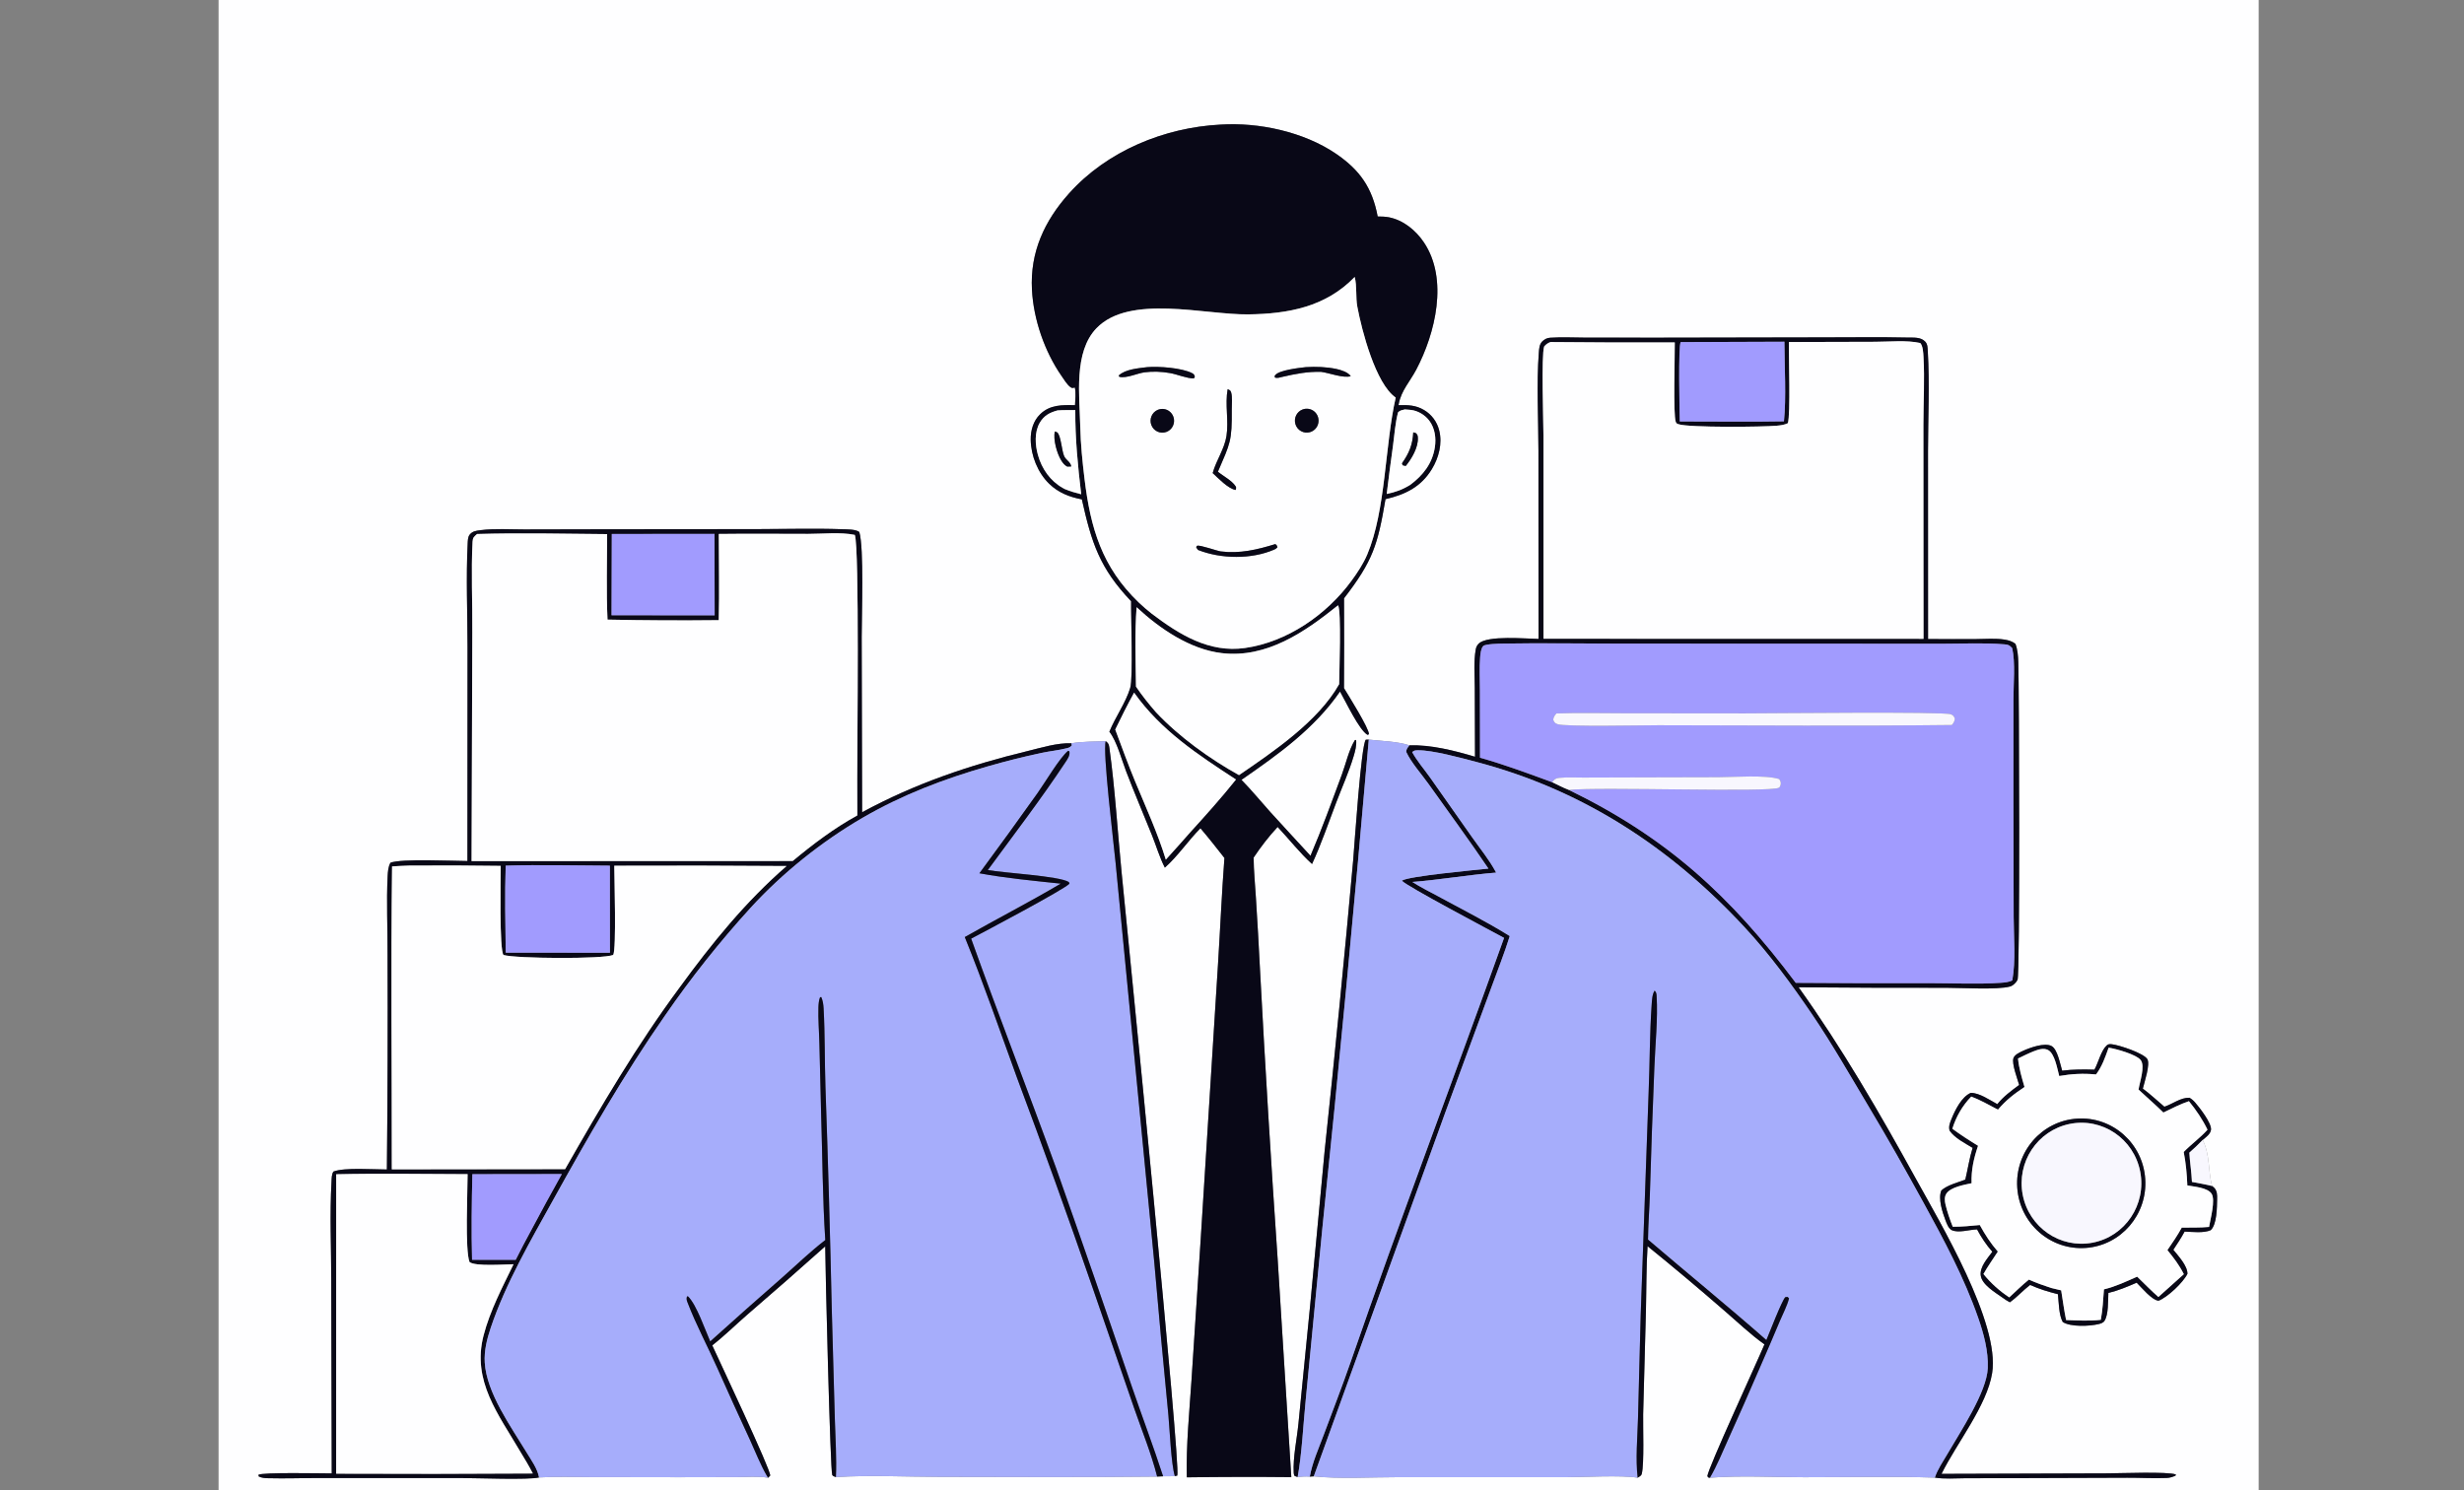
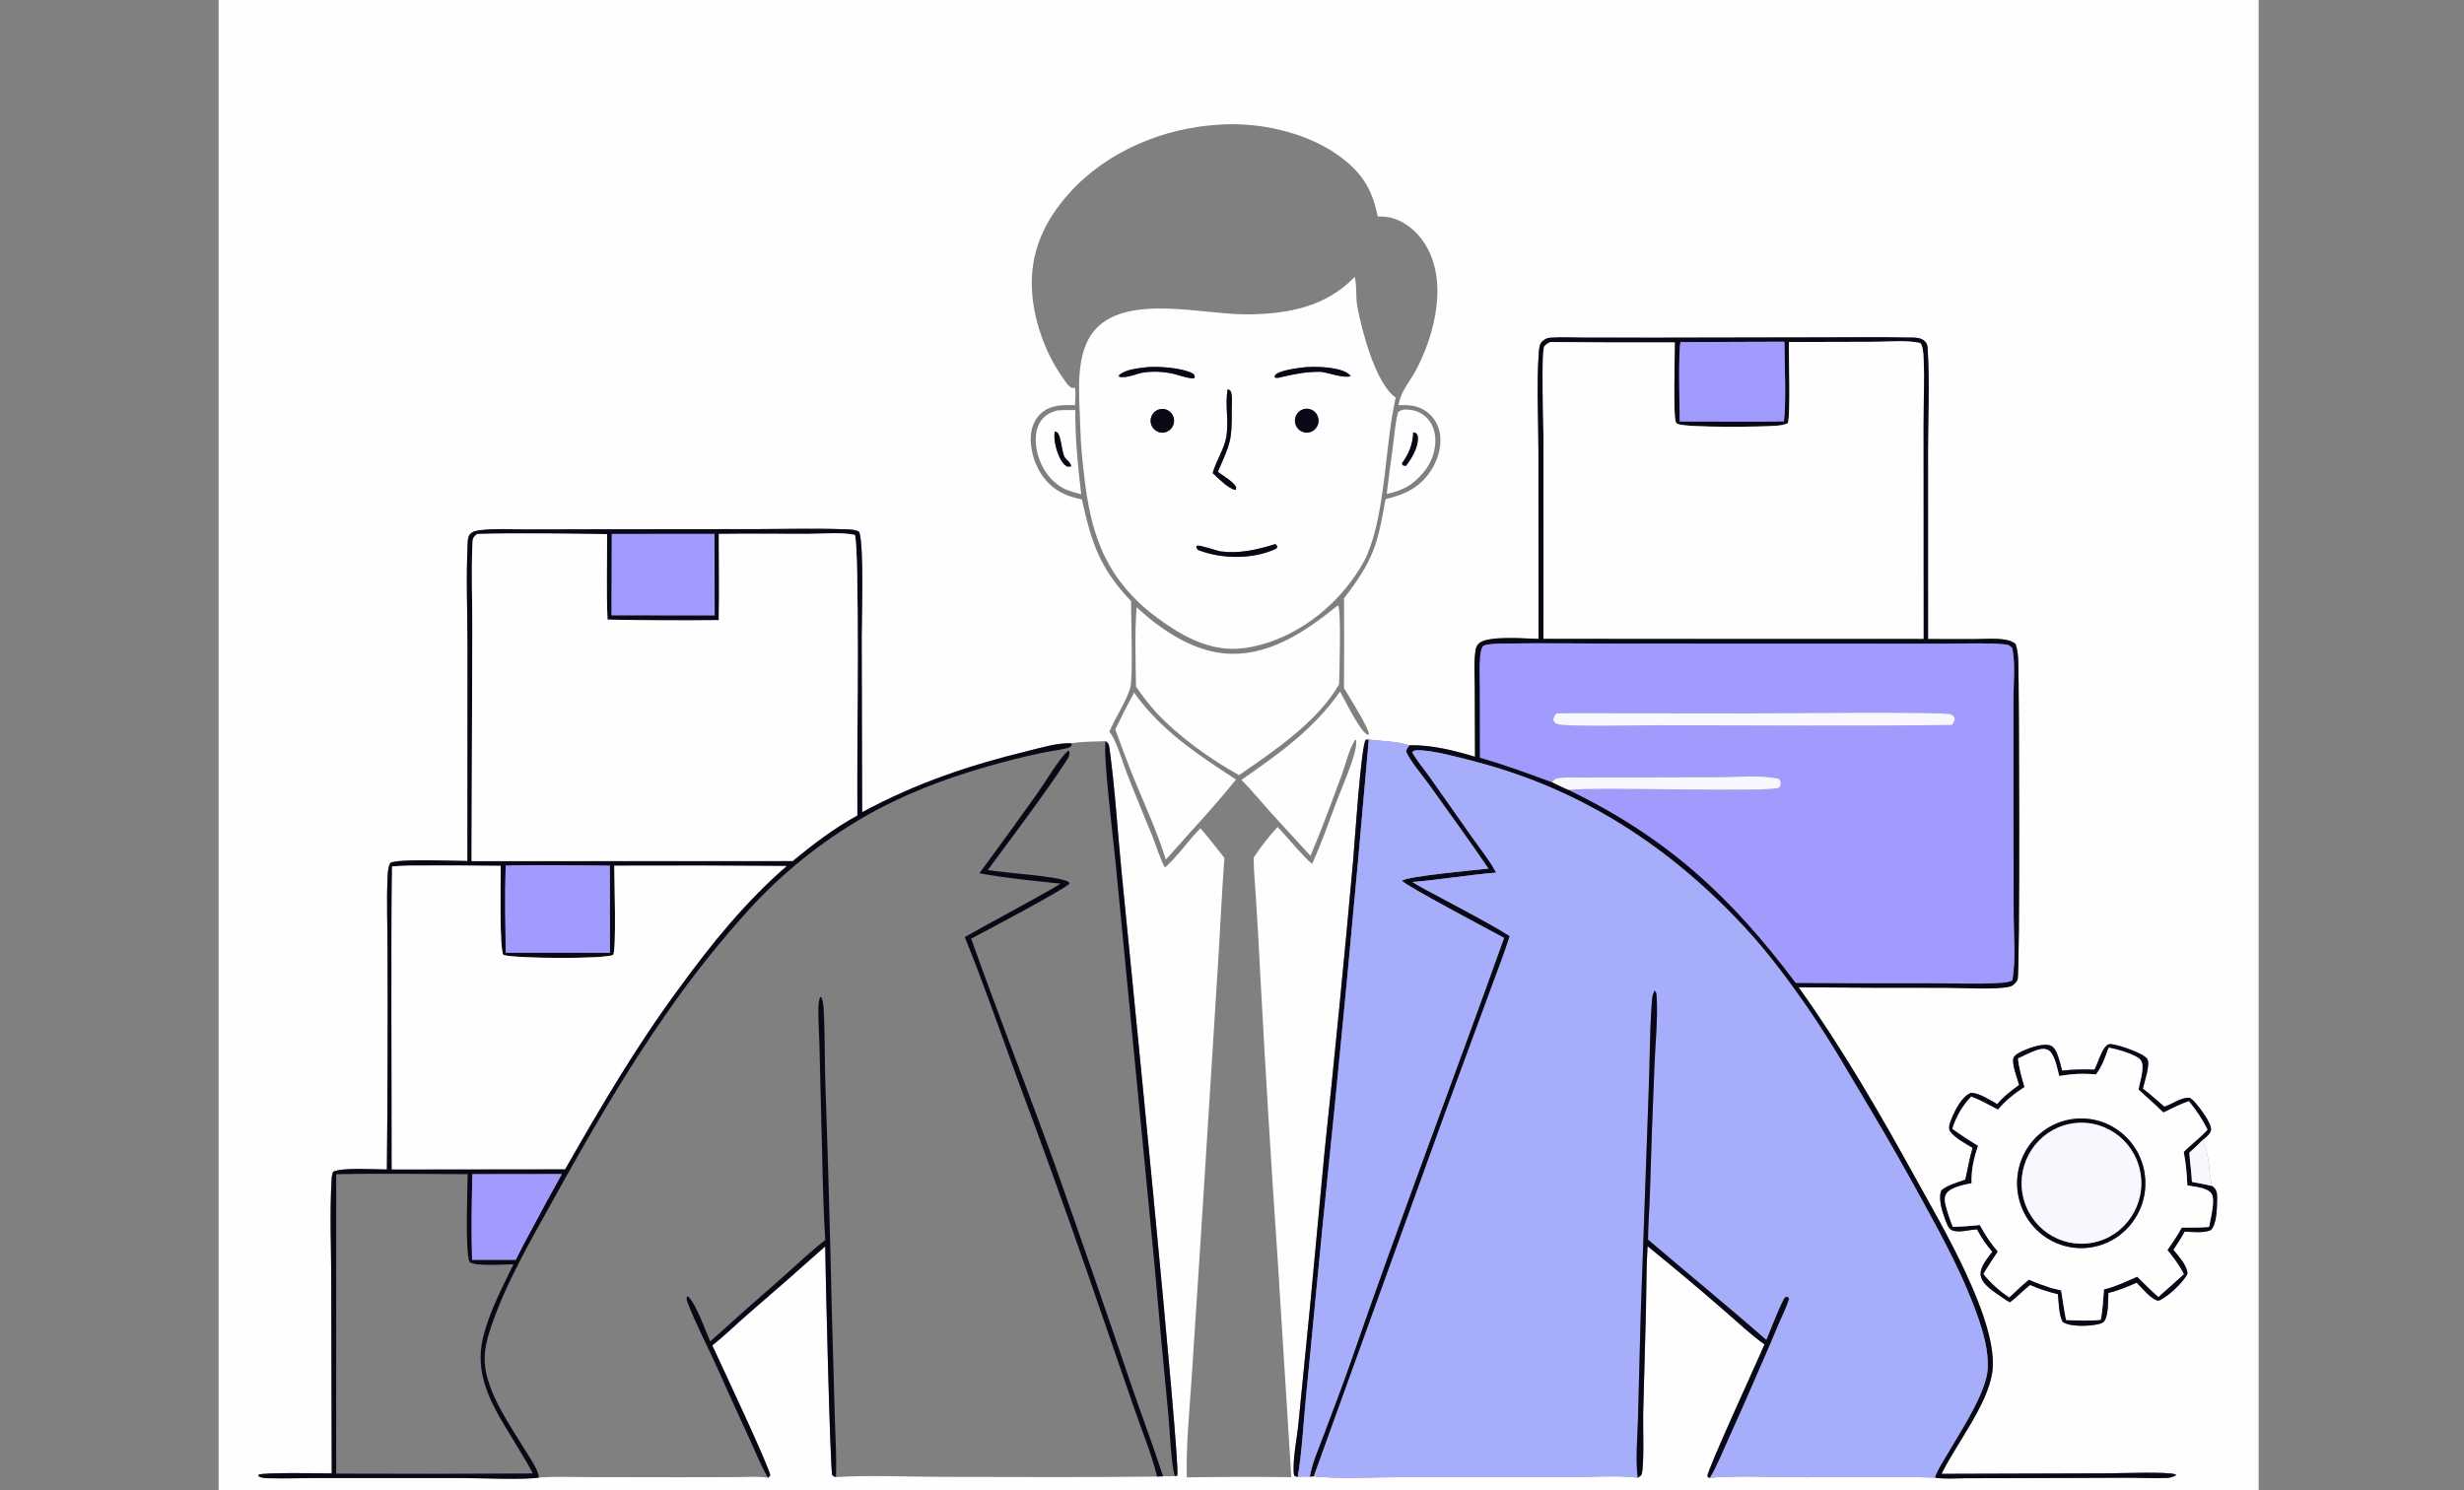
<svg xmlns="http://www.w3.org/2000/svg" width="372" height="225" viewBox="0 0 372 225" fill="none">
  <rect x="0" y="0" width="372" height="225" fill="#808080" stroke="none" />
  <g clip-path="url(#clip0_1084_19881)">
    <g clip-path="url(#clip1_1084_19881)">
      <path d="M33 -15H340.999V234.001H33V-15ZM206.65 111.678L206.201 111.689C205.489 112.512 204.498 127.487 204.294 129.894C202.98 144.53 201.544 159.155 199.989 173.767L197.829 196.802L196.03 214.964C195.796 217.33 195.193 220.032 195.318 222.386C195.326 222.543 195.364 222.671 195.407 222.82C195.59 222.919 195.708 222.982 195.914 223.022C196.535 222.963 197.122 222.917 197.747 222.966L198.346 222.924C202.086 223.335 207.083 223.048 210.929 223.052L236.301 223.054C238.962 223.05 244.93 222.716 247.248 223.133C247.519 222.948 247.791 222.858 247.871 222.517C248.249 220.911 248.037 215.489 248.074 213.558L248.494 197.888C248.574 194.664 248.535 191.387 248.739 188.173C252.657 191.346 256.519 194.588 260.323 197.9C262.304 199.603 264.262 201.493 266.388 202.999C265.272 205.669 257.811 221.815 257.763 222.912L257.968 223.132L258.153 223.13C262.829 222.775 267.716 223.054 272.409 223.059C278.964 223.065 285.564 222.898 292.114 223.114C293.548 223.36 295.165 223.215 296.626 223.212L305.185 223.19L321.181 223.136C323.14 223.126 325.144 223.25 327.096 223.17C327.584 223.15 328.001 223.021 328.446 222.822L328.503 222.642C327.283 222.18 319.981 222.47 318.255 222.471L293.122 222.547C295.372 217.974 299.985 212.232 300.764 207.318C301.963 199.776 292.944 184.7 289.207 177.915C283.771 168.048 278.1 158.235 271.546 149.077C278.978 149.141 286.411 149.167 293.844 149.157C296.219 149.158 301.52 149.485 303.459 148.964C303.904 148.845 304.395 148.363 304.595 147.954C304.99 147.152 304.836 103.624 304.711 99.968C304.679 99.059 304.607 98.066 304.277 97.212C303.762 96.822 303.25 96.678 302.624 96.576C301.267 96.356 299.727 96.492 298.351 96.499C295.93 96.514 293.507 96.511 291.086 96.49L291.079 68.093C291.084 63.095 291.339 57.977 291.045 52.999C291.017 52.49 291.021 51.959 290.651 51.577C289.963 50.867 288.928 50.991 288.009 50.97C283.716 50.87 279.409 50.95 275.114 50.941L250.604 50.986L239.49 50.982C237.68 50.978 235.812 50.873 234.01 50.997C233.562 51.028 233.154 51.234 232.84 51.557C232.391 52.019 232.369 52.646 232.321 53.269C231.97 57.816 232.258 63.417 232.265 68.081L232.278 96.477C230.444 96.454 224.528 95.891 223.243 97.192C223.001 97.437 222.864 97.707 222.802 98.046C222.464 99.898 222.651 101.972 222.653 103.86L222.688 114.268C219.58 113.336 216.046 112.44 212.788 112.543C210.961 111.938 208.579 111.894 206.65 111.678ZM166.94 111.915C165.219 111.994 163.441 111.946 161.741 112.235C159.626 112.143 157.179 112.912 155.137 113.407C146.347 115.538 138.136 118.32 130.159 122.649L130.093 96.193C130.093 92.956 130.455 82.736 129.735 80.332C129.191 79.901 127.834 79.933 127.142 79.909C122.899 79.764 118.605 79.893 114.356 79.895L91.151 79.916L79.145 79.943C76.995 79.944 74.674 79.78 72.547 80.056C71.901 80.14 71.349 80.188 70.91 80.728C70.633 81.07 70.627 81.633 70.606 82.056C70.347 87.209 70.577 92.489 70.585 97.654L70.571 130.013C68.31 130.002 60.609 129.637 58.956 130.266C58.605 130.833 58.556 131.655 58.523 132.314C58.327 136.188 58.529 140.146 58.51 144.03C58.554 154.884 58.521 165.738 58.409 176.592C56.463 176.589 52.034 176.259 50.356 176.893C50.063 177.235 50.075 177.975 50.05 178.417C49.769 183.353 50.008 188.444 50.009 193.394L50.083 222.482C48.658 222.483 39.55 222.289 39.015 222.695L39.062 222.939C39.514 223.163 39.963 223.194 40.458 223.206C43.087 223.276 45.754 223.171 48.388 223.179L69.846 223.183C71.992 223.18 79.865 223.483 81.383 223.091C83.95 222.937 86.558 223.031 89.129 223.037L102.439 223.058L111.204 223.041C112.729 223.038 114.474 222.882 115.971 223.135L116.282 222.807C116.356 221.929 108.637 205.563 107.53 203.144C109.355 201.722 111.039 200.057 112.788 198.537C116.752 195.126 120.685 191.678 124.587 188.193C124.599 191.368 125.352 222.171 125.649 222.728C125.746 222.909 126.02 222.961 126.201 223.035C131.386 222.717 136.733 222.993 141.936 223.001C152.855 223.016 163.781 223.085 174.699 222.958L175.598 222.916C176.186 222.909 176.784 222.926 177.37 222.89L177.738 222.809C178.311 221.335 170.307 141.628 169.325 131.653C168.713 125.44 168.344 119.102 167.488 112.922C167.414 112.392 167.361 112.244 166.94 111.915ZM332.544 172.132C333.013 171.726 333.744 171.24 333.804 170.569C333.896 169.573 332.065 167.233 331.42 166.49C331.15 166.18 330.902 165.957 330.546 165.757C329.196 165.72 328.01 166.707 326.764 167.112C325.683 166.21 324.641 165.212 323.51 164.382C323.732 163.47 324.678 160.659 324.182 159.909C323.59 159.014 319.964 157.807 318.854 157.682C318.527 157.645 318.294 157.633 318.039 157.871C317.201 158.657 316.785 160.479 316.205 161.515C314.564 161.468 312.969 161.463 311.332 161.668C311.039 160.729 310.635 158.431 309.732 157.95C308.688 157.393 306.472 158.199 305.48 158.649C304.987 158.872 304.169 159.23 303.979 159.775C303.69 160.605 304.597 162.938 304.84 163.825C303.669 164.694 302.465 165.575 301.546 166.725C300.403 166.114 298.846 165.01 297.535 165.023C296.149 165.615 295.163 167.635 294.621 168.967C294.383 169.552 294.159 170.098 294.34 170.73C295.172 171.888 296.623 172.592 297.814 173.323C297.326 174.904 297.09 176.517 296.71 178.122C295.593 178.547 293.974 178.949 293.098 179.748C292.564 180.981 293.269 183.077 293.719 184.265C293.906 184.76 294.178 185.52 294.674 185.752C295.673 186.218 297.386 185.658 298.483 185.638C299.157 186.885 299.86 187.954 300.791 189.014C300.086 189.98 298.885 191.278 299.037 192.567C299.205 193.998 301.25 195.164 302.333 195.943C302.692 196.201 303.043 196.438 303.435 196.642C304.544 195.857 305.425 194.836 306.498 194.022C307.86 194.64 309.244 195.056 310.692 195.42C310.832 196.659 310.82 198.543 311.422 199.621C312.622 200.395 315.457 200.262 316.809 199.941C317.158 199.858 317.524 199.756 317.726 199.442C318.347 198.482 318.246 196.381 318.308 195.235C319.798 194.874 321.179 194.292 322.582 193.684C323.325 194.413 324.846 196.292 325.878 196.408C327.226 195.902 329.615 193.642 330.248 192.34C330.258 191.122 328.85 189.627 328.116 188.713C328.718 187.814 329.3 186.925 329.817 185.971C331.018 186.004 332.659 186.232 333.768 185.752C334.702 184.853 334.702 182.336 334.728 181.104C334.743 180.433 334.752 179.814 334.25 179.314C334.158 179.223 334.064 179.147 333.956 179.078C333.362 176.789 333.66 174.304 332.544 172.132ZM184.257 18.813C175.798 19.249 167.135 22.782 161.388 29.217C157.667 33.382 155.5 38.066 155.799 43.751C156.034 48.233 157.709 53.086 160.258 56.756C160.625 57.283 161.076 58.046 161.585 58.434C161.869 58.651 161.944 58.583 162.273 58.511C162.455 59.361 162.339 60.313 162.301 61.181C160.382 61.138 158.529 61.09 157.037 62.542C156.009 63.542 155.588 64.982 155.61 66.394C155.648 68.805 156.674 71.372 158.402 73.05C159.79 74.398 161.467 75.049 163.331 75.403C164.81 81.987 165.998 85.761 170.769 90.783C170.729 93.072 171.093 102.358 170.632 103.879C169.953 106.122 168.385 108.284 167.487 110.483C168.624 111.936 169.331 114.684 170.017 116.472C171.26 119.713 172.625 122.908 173.921 126.128C174.565 127.727 175.075 129.488 175.863 131.012C177.835 129.264 179.368 126.946 181.236 125.062C182.483 126.527 183.671 128.034 184.857 129.55C184.451 134.92 184.221 140.306 183.882 145.68L181.263 187.295L179.885 208.401C179.562 213.228 179.064 218.238 179.175 223.072C184.434 222.999 189.695 222.989 194.954 223.042L192.892 190.106C191.893 175.573 191.006 161.032 190.232 146.485C190.049 142.849 189.843 139.215 189.612 135.583C189.489 133.565 189.281 131.515 189.265 129.495C190.368 127.847 191.54 126.317 192.892 124.868C194.626 126.708 196.217 128.769 198.085 130.461C199.478 127.453 200.561 124.252 201.744 121.152C202.617 118.862 203.657 116.549 204.358 114.206C204.591 113.427 204.833 112.545 204.737 111.727L204.542 111.769C203.629 113.266 203.202 115.288 202.59 116.942C201.077 121.032 199.56 125.213 197.85 129.219C195.849 127.014 193.796 124.854 191.808 122.639C190.35 121.015 188.955 119.311 187.429 117.753C192.965 113.917 198.41 110.056 202.309 104.417C203.174 105.926 205.169 110.19 206.451 110.957L206.673 110.871C206.733 110.034 203.518 104.916 202.908 103.906C202.937 99.384 202.94 94.863 202.915 90.342C207.282 84.665 207.989 82.337 209.173 75.373C212.143 74.679 214.524 73.545 216.178 70.827C217.213 69.126 217.785 66.974 217.284 64.999C216.965 63.7 216.141 62.587 214.998 61.911C213.746 61.166 212.559 61.14 211.143 61.176L211.186 60.943C211.55 58.996 212.905 57.542 213.809 55.828C216.71 50.327 218.694 42.157 214.982 36.612C213.755 34.78 211.867 33.231 209.675 32.806C209.124 32.699 208.554 32.696 207.994 32.685C207.177 28.363 205.326 25.678 201.67 23.193C196.84 19.909 190.048 18.439 184.257 18.813Z" fill="#FEFEFF" />
-       <path d="M162.301 61.183C162.339 60.315 162.455 59.363 162.273 58.513C161.944 58.584 161.869 58.653 161.585 58.436C161.076 58.048 160.625 57.285 160.258 56.758C157.709 53.088 156.034 48.234 155.798 43.752C155.5 38.069 157.667 33.384 161.388 29.218C167.135 22.783 175.798 19.251 184.257 18.815C190.048 18.441 196.84 19.91 201.67 23.195C205.326 25.68 207.176 28.365 207.994 32.687C208.554 32.698 209.124 32.701 209.675 32.808C211.866 33.233 213.755 34.782 214.982 36.614C218.694 42.159 216.71 50.329 213.809 55.83C212.905 57.544 211.55 58.998 211.185 60.945L211.143 61.178C212.558 61.142 213.746 61.167 214.998 61.913C216.141 62.589 216.965 63.702 217.284 65.001C217.785 66.976 217.213 69.127 216.178 70.829C214.524 73.547 212.143 74.681 209.173 75.375C207.989 82.339 207.282 84.667 202.915 90.344C202.94 94.865 202.937 99.386 202.908 103.908C203.518 104.918 206.733 110.035 206.673 110.873L206.451 110.959C205.169 110.192 203.173 105.928 202.309 104.419C198.41 110.058 192.965 113.919 187.428 117.755C188.955 119.313 190.35 121.017 191.808 122.641C193.796 124.856 195.849 127.016 197.85 129.221C199.56 125.215 201.077 121.034 202.59 116.944C203.202 115.29 203.629 113.268 204.541 111.771L204.737 111.729C204.833 112.547 204.591 113.429 204.358 114.208C203.657 116.551 202.617 118.864 201.744 121.153C200.56 124.254 199.478 127.455 198.085 130.463C196.217 128.771 194.626 126.71 192.892 124.87C191.539 126.319 190.368 127.848 189.265 129.497C189.281 131.517 189.489 133.567 189.612 135.585C189.843 139.217 190.049 142.851 190.232 146.487C191.006 161.034 191.892 175.575 192.892 190.108L194.954 223.044C189.694 222.991 184.434 223.001 179.175 223.074C179.064 218.24 179.562 213.23 179.885 208.403L181.263 187.297L183.882 145.682C184.22 140.308 184.451 134.922 184.856 129.552C183.671 128.036 182.482 126.529 181.236 125.064C179.368 126.948 177.835 129.266 175.863 131.014C175.075 129.49 174.564 127.729 173.921 126.13C172.625 122.91 171.26 119.715 170.017 116.473C169.331 114.686 168.623 111.938 167.486 110.485C168.384 108.286 169.953 106.123 170.632 103.881C171.093 102.359 170.729 93.074 170.769 90.785C165.998 85.763 164.81 81.989 163.331 75.405C161.467 75.051 159.79 74.4 158.402 73.052C156.674 71.374 155.647 68.807 155.61 66.395C155.588 64.984 156.008 63.544 157.037 62.544C158.529 61.092 160.382 61.14 162.301 61.183ZM204.524 41.823C200.149 46.361 194.468 47.395 188.448 47.472C181.87 47.556 170.529 44.38 165.536 49.566C162.075 53.161 162.987 59.757 163.092 64.454C163.15 67.08 163.419 69.702 163.735 72.308C164.639 79.751 166.359 85.62 171.916 90.964C172.543 91.568 173.203 92.126 173.883 92.667C178.042 95.818 182.546 98.617 187.962 97.848C194.303 96.946 200.26 92.857 204.028 87.71C204.942 86.462 205.824 85.136 206.428 83.706C209.227 77.082 209.081 67.179 210.714 60.035C207.681 57.952 205.6 49.918 204.923 46.328C204.648 44.869 204.889 43.227 204.524 41.823ZM212.093 61.822C211.665 61.931 211.393 61.941 211.074 62.256C210.645 63.857 210.532 65.585 210.315 67.228C209.992 69.679 209.638 72.13 209.358 74.586C210.718 74.302 211.741 73.934 212.925 73.201C214.854 71.754 216.255 69.979 216.63 67.516C216.838 66.149 216.638 64.679 215.803 63.547C215.151 62.664 214.076 62.016 212.992 61.895C212.693 61.863 212.393 61.839 212.093 61.822ZM159.662 61.972C158.502 62.287 157.617 62.739 156.98 63.831C156.153 65.249 156.27 67.166 156.699 68.697C157.287 70.792 158.56 72.629 160.461 73.688C160.562 73.743 160.663 73.798 160.765 73.852C161.58 74.186 162.377 74.425 163.232 74.632C162.726 70.389 162.316 66.207 162.34 61.926C161.452 61.933 160.548 61.905 159.662 61.972ZM202.014 91.4C196.986 95.434 191.263 99.408 184.481 98.623C179.671 98.065 175.092 94.937 171.597 91.689C171.307 95.626 171.452 99.732 171.507 103.682C172.437 105.052 173.459 106.327 174.545 107.573C178.069 111.304 182.6 114.562 187.055 117.041C192.216 113.513 199.028 108.903 202.175 103.31C202.195 101.526 202.524 92.145 202.014 91.4ZM171.22 104.591C170.216 106.422 169.283 108.277 168.375 110.159C169.36 112.788 170.316 115.438 171.392 118.03C173.01 121.928 174.766 125.756 176.008 129.799C177.272 128.409 178.524 127.007 179.763 125.594C182.086 123.045 184.444 120.403 186.6 117.707C180.831 113.947 175.283 110.313 171.22 104.591Z" fill="#090817" />
      <path d="M173.884 92.665C173.203 92.123 172.543 91.566 171.916 90.962C166.359 85.618 164.639 79.748 163.735 72.306C163.419 69.7 163.15 67.078 163.092 64.452C162.987 59.754 162.075 53.159 165.536 49.564C170.529 44.378 181.87 47.553 188.448 47.469C194.468 47.392 200.149 46.359 204.524 41.82C204.889 43.225 204.648 44.866 204.924 46.326C205.6 49.916 207.681 57.95 210.714 60.033C209.082 67.176 209.227 77.079 206.428 83.703C205.824 85.134 204.942 86.46 204.028 87.707C200.26 92.855 194.303 96.944 187.962 97.845C182.546 98.615 178.042 95.816 173.884 92.665ZM173.185 55.438C171.872 55.61 169.918 55.735 168.893 56.702L168.997 56.901C170.069 57.159 171.663 56.375 172.779 56.223C174.056 56.049 175.36 56.11 176.627 56.33C177.774 56.53 179.126 57.135 180.241 57.145L180.394 56.874C180.285 56.57 180.268 56.494 179.964 56.338C178.402 55.537 174.923 55.291 173.185 55.438ZM197.147 55.437C196.158 55.548 193.139 55.879 192.53 56.64C192.494 56.686 192.465 56.737 192.432 56.786L192.493 57.022C192.885 57.132 193.232 56.993 193.615 56.904C195.609 56.445 197.39 56.097 199.451 56.148C200.682 56.309 202.775 57.138 203.928 56.806C203.546 56.205 202.442 55.856 201.762 55.714C200.247 55.397 198.688 55.343 197.147 55.437ZM185.343 58.768C184.921 61.083 185.527 63.51 185.17 65.817C184.861 67.81 183.616 69.502 183.084 71.431C183.898 72.189 185.456 73.82 186.558 73.981C186.611 73.686 186.693 73.636 186.512 73.375C185.921 72.521 184.676 71.886 183.871 71.239C185.747 66.866 186.001 66.671 185.965 61.773C185.96 61.057 186.078 59.936 185.874 59.264C185.768 58.917 185.643 58.9 185.343 58.768ZM174.795 61.886C173.908 62.261 173.479 63.283 173.828 64.189C174.176 65.095 175.176 65.554 176.08 65.225C176.687 65.004 177.126 64.469 177.229 63.826C177.333 63.184 177.083 62.535 176.577 62.132C176.072 61.729 175.389 61.635 174.795 61.886ZM196.686 61.82C195.781 62.145 195.293 63.134 195.58 64.06C195.867 64.985 196.827 65.516 197.752 65.261C198.383 65.087 198.869 64.579 199.02 63.936C199.171 63.293 198.961 62.618 198.475 62.177C197.988 61.736 197.302 61.599 196.686 61.82ZM192.542 82.156C189.822 82.996 187.172 83.629 184.304 83.263C183.754 83.193 181.079 82.229 180.732 82.414C180.658 82.453 180.639 82.555 180.592 82.626C180.679 82.763 180.76 82.924 180.871 83.042C184.34 84.407 188.93 84.487 192.388 82.981C192.592 82.892 192.713 82.806 192.861 82.639C192.778 82.353 192.775 82.335 192.542 82.156Z" fill="#FEFEFF" />
      <path d="M212.788 112.541C216.045 112.439 219.579 113.335 222.688 114.267L222.653 103.859C222.65 101.971 222.464 99.897 222.802 98.044C222.863 97.706 223.001 97.436 223.243 97.191C224.528 95.89 230.443 96.453 232.278 96.476L232.265 68.08C232.257 63.416 231.969 57.815 232.321 53.268C232.369 52.645 232.39 52.018 232.84 51.556C233.154 51.233 233.561 51.026 234.01 50.996C235.812 50.872 237.68 50.977 239.489 50.981L250.604 50.985L275.113 50.94C279.408 50.949 283.716 50.869 288.008 50.968C288.928 50.99 289.962 50.866 290.65 51.576C291.021 51.959 291.016 52.489 291.045 52.998C291.339 57.976 291.084 63.094 291.079 68.092L291.086 96.489C293.507 96.51 295.93 96.513 298.35 96.498C299.727 96.491 301.267 96.355 302.624 96.575C303.249 96.677 303.762 96.821 304.277 97.21C304.607 98.064 304.679 99.058 304.71 99.966C304.835 103.623 304.989 147.151 304.595 147.953C304.395 148.362 303.904 148.844 303.459 148.963C301.519 149.484 296.218 149.156 293.843 149.155C286.411 149.166 278.978 149.14 271.546 149.076C278.099 158.234 283.771 168.046 289.207 177.914C292.944 184.699 301.962 199.775 300.764 207.317C299.984 212.231 295.371 217.973 293.122 222.546L318.255 222.47C319.98 222.469 327.283 222.179 328.503 222.641L328.445 222.821C328 223.02 327.584 223.149 327.095 223.169C325.144 223.248 323.139 223.125 321.181 223.135L305.184 223.189L296.625 223.211C295.164 223.214 293.547 223.359 292.113 223.113C292.518 221.861 293.353 220.674 294.009 219.543C295.918 216.251 299.96 210.2 300.102 206.578C300.203 204.016 299.493 201.39 298.656 198.987C296.526 192.879 293.49 187.235 290.395 181.591C287.722 176.714 285.01 171.914 282.154 167.141C279.355 162.465 276.644 157.683 273.584 153.176C270.509 148.649 267.129 144.046 263.413 140.038C252.173 127.914 238.885 119.241 222.867 115.041C220.607 114.449 216.314 113.262 214.083 113.288C213.69 113.293 213.485 113.299 213.202 113.568C213.932 114.906 215.009 116.145 215.896 117.393L222.269 126.451C223.44 128.117 224.816 129.796 225.781 131.588L225.872 131.759C221.648 132.105 217.458 132.84 213.226 133.17C214.494 133.994 215.898 134.67 217.226 135.393C220.792 137.335 224.491 139.191 227.933 141.343C227.123 143.953 226.09 146.527 225.159 149.097L218.155 168.108L198.346 222.923L197.746 222.965C198.113 220.848 199.081 218.716 199.826 216.708C201.197 213.013 202.635 209.344 203.923 205.619C211.338 184.174 219.432 162.979 227.076 141.618C225.177 140.585 212.207 133.735 211.643 132.978C212.608 132.293 222.799 131.357 224.715 131.156C221.806 126.855 218.704 122.643 215.698 118.408C214.62 116.888 213.083 115.197 212.303 113.534C212.31 113.092 212.53 112.87 212.788 112.541ZM223.444 114.408C227.151 115.449 230.718 116.786 234.332 118.107C235.166 118.501 236.004 118.95 236.865 119.277C251.673 126.485 261.234 135.246 271.113 148.403C277.818 148.456 284.519 148.471 291.223 148.448C294.806 148.447 298.514 148.646 302.082 148.397C302.677 148.355 303.259 148.299 303.805 148.041C304.347 145.031 304.017 141.531 304.01 138.453L303.969 120.843L303.974 105.609C303.976 103.299 304.284 100.088 303.793 97.869C303.375 97.418 303.225 97.342 302.614 97.291C299.46 97.028 296.173 97.21 293.004 97.208L275.154 97.195L244.425 97.186C238.584 97.18 232.727 97.08 226.889 97.179C226.395 97.188 224.212 97.231 223.923 97.552C223.572 97.941 223.503 98.749 223.462 99.262C223.328 100.895 223.432 102.617 223.43 104.258L223.444 114.408ZM234.089 51.644C233.665 51.809 233.432 51.972 233.13 52.315C232.675 53.658 233.018 63.628 233.022 65.716L233.026 96.444L290.403 96.457L290.393 84.784L290.383 64.088C290.386 60.719 290.588 57.253 290.398 53.895C290.362 53.289 290.323 52.245 289.912 51.794C287.84 51.326 285.22 51.605 283.08 51.608L270.074 51.643C270.048 53.94 270.334 62.482 269.925 63.9C269.413 64.155 268.814 64.228 268.25 64.279C266.097 64.476 254.998 64.577 253.424 64.057C253.193 63.981 253.083 63.945 252.993 63.691C252.59 62.56 252.872 53.699 252.847 51.704C246.594 51.726 240.342 51.706 234.089 51.644ZM253.736 51.655C253.369 52.333 253.565 62.068 253.607 63.636C258.843 63.621 264.096 63.715 269.329 63.617C269.699 60.011 269.408 55.326 269.399 51.597L253.736 51.655Z" fill="#090817" />
      <path d="M233.026 96.445L233.022 65.717C233.019 63.629 232.675 53.659 233.13 52.316C233.432 51.973 233.665 51.809 234.09 51.645C240.342 51.707 246.595 51.727 252.847 51.705C252.873 53.7 252.59 62.561 252.993 63.692C253.083 63.946 253.193 63.982 253.425 64.058C254.998 64.578 266.097 64.477 268.25 64.28C268.814 64.229 269.413 64.156 269.925 63.901C270.334 62.483 270.049 53.941 270.074 51.644L283.081 51.608C285.22 51.606 287.84 51.327 289.912 51.794C290.323 52.246 290.362 53.29 290.398 53.896C290.588 57.254 290.386 60.72 290.384 64.089L290.393 84.785L290.403 96.457L233.026 96.445Z" fill="#FEFEFF" />
      <path d="M253.608 63.636C253.566 62.069 253.369 52.334 253.736 51.656L269.399 51.598C269.408 55.327 269.699 60.012 269.33 63.618C264.096 63.716 258.843 63.622 253.608 63.636Z" fill="#A19BFE" />
      <path d="M176.627 56.331C175.359 56.111 174.055 56.05 172.778 56.224C171.662 56.376 170.069 57.159 168.996 56.901L168.893 56.702C169.917 55.736 171.872 55.611 173.185 55.439C174.922 55.291 178.401 55.538 179.964 56.339C180.268 56.494 180.285 56.57 180.393 56.875L180.24 57.145C179.125 57.136 177.774 56.53 176.627 56.331Z" fill="#090817" />
      <path d="M199.45 56.148C197.389 56.096 195.608 56.444 193.615 56.903C193.231 56.992 192.884 57.132 192.493 57.021L192.432 56.785C192.464 56.737 192.493 56.685 192.53 56.639C193.138 55.878 196.157 55.547 197.146 55.436C198.687 55.343 200.246 55.396 201.762 55.713C202.441 55.856 203.545 56.204 203.928 56.806C202.774 57.138 200.681 56.308 199.45 56.148Z" fill="#090817" />
      <path d="M183.084 71.433C183.616 69.504 184.862 67.812 185.17 65.819C185.527 63.512 184.921 61.085 185.344 58.77C185.644 58.901 185.768 58.918 185.874 59.266C186.078 59.937 185.961 61.058 185.966 61.774C186.002 66.673 185.748 66.867 183.871 71.24C184.676 71.888 185.922 72.523 186.513 73.376C186.694 73.638 186.612 73.687 186.558 73.982C185.457 73.821 183.898 72.191 183.084 71.433Z" fill="#090817" />
      <path d="M176.081 65.224C175.176 65.553 174.177 65.094 173.828 64.188C173.479 63.282 173.909 62.26 174.796 61.885C175.39 61.634 176.072 61.728 176.578 62.131C177.084 62.534 177.333 63.183 177.23 63.825C177.127 64.468 176.687 65.003 176.081 65.224Z" fill="#090817" />
      <path d="M197.753 65.26C196.827 65.515 195.867 64.984 195.58 64.059C195.293 63.133 195.782 62.144 196.686 61.819C197.302 61.598 197.988 61.735 198.475 62.176C198.962 62.617 199.171 63.292 199.021 63.935C198.87 64.578 198.384 65.086 197.753 65.26Z" fill="#090817" />
      <path d="M209.357 74.585C209.637 72.129 209.991 69.677 210.315 67.227C210.532 65.583 210.645 63.855 211.073 62.254C211.393 61.94 211.665 61.929 212.092 61.82C212.393 61.837 212.692 61.862 212.992 61.893C214.075 62.014 215.151 62.663 215.802 63.545C216.638 64.677 216.837 66.147 216.629 67.514C216.254 69.977 214.853 71.752 212.924 73.199C211.741 73.933 210.718 74.301 209.357 74.585ZM213.365 65.282C213.264 67.166 212.744 68.418 211.666 69.954L211.754 70.245L212.227 70.361C213.111 69.286 214.139 67.563 214.061 66.103C214.042 65.744 214.008 65.674 213.778 65.406L213.365 65.282Z" fill="#FEFEFF" />
      <path d="M160.765 73.849C160.664 73.795 160.563 73.74 160.462 73.684C158.561 72.626 157.287 70.788 156.7 68.693C156.271 67.162 156.153 65.246 156.981 63.827C157.618 62.735 158.503 62.283 159.663 61.968C160.548 61.901 161.453 61.929 162.341 61.922C162.317 66.203 162.727 70.385 163.233 74.628C162.378 74.421 161.58 74.182 160.765 73.849ZM159.256 65.147C158.97 66.336 159.576 68.507 160.235 69.546C160.48 69.932 160.721 70.244 161.129 70.453L161.733 70.432C161.611 69.724 160.983 69.525 160.676 68.908C160.291 68.135 160.181 65.669 159.588 65.277C159.51 65.225 159.348 65.178 159.256 65.147Z" fill="#FEFEFF" />
      <path d="M161.734 70.433L161.13 70.454C160.721 70.245 160.48 69.933 160.235 69.547C159.576 68.508 158.97 66.337 159.256 65.148C159.348 65.179 159.51 65.227 159.588 65.278C160.181 65.67 160.291 68.136 160.676 68.909C160.984 69.526 161.611 69.725 161.734 70.433Z" fill="#090817" />
      <path d="M212.228 70.361L211.754 70.245L211.666 69.953C212.744 68.417 213.265 67.166 213.365 65.281L213.778 65.406C214.008 65.673 214.043 65.744 214.062 66.102C214.14 67.563 213.111 69.286 212.228 70.361Z" fill="#090817" />
      <path d="M130.16 122.649C138.136 118.319 146.347 115.538 155.137 113.406C157.18 112.911 159.626 112.143 161.742 112.235L161.821 112.539C161.566 112.831 161.44 112.881 161.062 112.978C159.825 113.293 158.509 113.419 157.254 113.682C154.505 114.271 151.777 114.955 149.076 115.735C142.487 117.622 136.169 120.032 130.226 123.487C124.065 127.068 118.168 131.786 113.337 137.058C108.656 142.193 104.327 147.645 100.38 153.376C94.212 162.219 88.729 171.778 83.499 181.216C80.091 187.367 76.331 193.808 74.087 200.495C73.519 202.187 73.078 203.951 73.187 205.751C73.466 210.338 77.136 215.403 79.488 219.289C80.171 220.416 81.157 221.774 81.383 223.091C79.866 223.483 71.992 223.18 69.846 223.183L48.388 223.178C45.754 223.171 43.088 223.275 40.459 223.206C39.963 223.193 39.514 223.163 39.062 222.939L39.016 222.695C39.55 222.289 48.658 222.482 50.084 222.481L50.009 193.394C50.008 188.443 49.77 183.352 50.05 178.416C50.075 177.974 50.063 177.235 50.356 176.892C52.034 176.259 56.464 176.589 58.41 176.591C58.521 165.737 58.555 154.883 58.511 144.029C58.529 140.145 58.327 136.187 58.523 132.314C58.556 131.655 58.605 130.833 58.956 130.265C60.61 129.637 68.31 130.002 70.571 130.013L70.585 97.653C70.578 92.488 70.347 87.208 70.606 82.056C70.627 81.633 70.633 81.069 70.91 80.728C71.35 80.187 71.902 80.139 72.547 80.056C74.674 79.78 76.995 79.944 79.146 79.942L91.152 79.916L114.356 79.895C118.605 79.892 122.9 79.764 127.143 79.909C127.834 79.932 129.191 79.901 129.735 80.332C130.456 82.735 130.093 92.956 130.093 96.192L130.16 122.649ZM72.022 80.633C71.576 81.041 71.379 81.15 71.346 81.781C71.109 86.303 71.342 90.9 71.308 95.431L71.195 130.022L119.676 130.004C122.748 127.452 125.926 125.048 129.428 123.124L129.414 117.684C129.413 113.038 129.767 82.516 129.051 80.766C126.889 80.318 124.226 80.614 121.999 80.614C117.507 80.615 113.01 80.567 108.519 80.624C108.524 84.955 108.627 89.313 108.511 93.641C102.914 93.703 97.316 93.675 91.719 93.558C91.525 89.275 91.66 84.938 91.662 80.648C85.134 80.597 78.543 80.436 72.022 80.633ZM92.367 80.629L92.329 92.9L107.894 92.912L107.869 80.615L92.367 80.629ZM61.76 130.699C60.906 130.738 60.046 130.758 59.194 130.824C59.001 146.061 59.165 161.327 59.155 176.567L85.316 176.535C90.664 167.136 96.177 157.754 102.618 149.069C107.415 142.481 112.581 136.11 118.749 130.77C110.079 130.7 101.409 130.684 92.739 130.721C92.745 132.434 93.076 143.354 92.576 144.192C91.058 144.844 77.787 144.741 76.015 144.198C75.37 143.5 75.597 132.532 75.596 130.744C70.984 130.676 66.372 130.66 61.76 130.699ZM76.348 130.711C76.196 135.07 76.297 139.487 76.354 143.849L92.085 143.857L92.075 130.713C86.843 130.695 81.576 130.55 76.348 130.711ZM50.757 177.309L50.752 222.516C60.649 222.561 70.547 222.551 80.445 222.488C79.859 221.354 79.211 220.273 78.545 219.187C75.271 213.578 71.215 208.535 73.006 201.647C73.979 197.903 75.848 194.35 77.531 190.895C76.186 190.913 71.745 191.248 70.889 190.567C70.18 188.765 70.602 179.823 70.596 177.293C63.992 177.282 57.358 177.154 50.757 177.309ZM71.316 177.298C71.215 181.584 71.156 185.934 71.269 190.22L77.857 190.227C78.586 188.775 79.34 187.335 80.118 185.909C81.654 183.015 83.222 180.139 84.822 177.28L71.316 177.298Z" fill="#090817" />
      <path d="M71.195 130.023L71.307 95.433C71.342 90.901 71.108 86.304 71.346 81.783C71.379 81.151 71.576 81.042 72.021 80.635C78.543 80.438 85.134 80.599 91.661 80.65C91.659 84.939 91.525 89.276 91.719 93.559C97.316 93.677 102.914 93.704 108.511 93.642C108.627 89.314 108.524 84.957 108.519 80.626C113.009 80.568 117.507 80.616 121.999 80.616C124.226 80.616 126.889 80.319 129.051 80.767C129.767 82.517 129.413 113.039 129.414 117.686L129.428 123.125C125.926 125.05 122.748 127.453 119.675 130.006L71.195 130.023Z" fill="#FEFEFF" />
      <path d="M92.328 92.901L92.366 80.63L107.868 80.617L107.893 92.913L92.328 92.901Z" fill="#A19BFE" />
      <path d="M180.871 83.042C180.76 82.925 180.678 82.764 180.592 82.626C180.638 82.555 180.657 82.454 180.732 82.414C181.079 82.229 183.753 83.193 184.304 83.264C187.172 83.63 189.821 82.997 192.541 82.156C192.774 82.336 192.777 82.354 192.86 82.639C192.713 82.807 192.591 82.893 192.387 82.982C188.929 84.487 184.34 84.408 180.871 83.042Z" fill="#090817" />
      <path d="M171.597 91.688C175.092 94.935 179.671 98.064 184.481 98.621C191.263 99.406 196.986 95.432 202.014 91.398C202.524 92.144 202.195 101.524 202.175 103.308C199.028 108.901 192.216 113.511 187.056 117.039C182.6 114.56 178.07 111.302 174.546 107.571C173.459 106.325 172.437 105.05 171.507 103.68C171.452 99.731 171.307 95.624 171.597 91.688Z" fill="#FEFEFF" />
      <path d="M234.333 118.108C230.719 116.787 227.152 115.451 223.445 114.409L223.431 104.259C223.433 102.618 223.329 100.896 223.463 99.263C223.504 98.75 223.573 97.943 223.924 97.553C224.213 97.232 226.396 97.189 226.89 97.181C232.728 97.081 238.585 97.181 244.425 97.188L275.155 97.197L293.005 97.209C296.174 97.211 299.461 97.029 302.615 97.292C303.226 97.344 303.376 97.419 303.794 97.87C304.285 100.089 303.977 103.3 303.975 105.61L303.97 120.844L304.011 138.454C304.018 141.532 304.348 145.033 303.806 148.042C303.26 148.3 302.678 148.357 302.083 148.398C298.515 148.647 294.807 148.448 291.224 148.45C284.52 148.472 277.819 148.457 271.114 148.405C261.235 135.247 251.674 126.486 236.866 119.279C241.44 118.785 267.442 119.696 268.59 118.938C268.736 118.841 268.831 118.551 268.847 118.375C268.876 118.068 268.771 117.864 268.598 117.631C266.437 116.986 261.884 117.35 259.417 117.356L246.213 117.39L239.061 117.413C237.853 117.418 236.578 117.336 235.38 117.462C234.831 117.52 234.652 117.704 234.333 118.108ZM234.979 107.727C234.697 108.06 234.553 108.246 234.494 108.686C234.654 109.064 234.737 109.198 235.134 109.342C236.309 109.769 248.218 109.507 250.38 109.509C265.144 109.527 279.92 109.645 294.682 109.471C294.954 109.126 295.093 108.935 295.132 108.49C294.966 108.134 294.891 107.991 294.511 107.853C293.351 107.428 267.194 107.716 263.408 107.716L245.084 107.699C241.723 107.695 238.336 107.607 234.979 107.727Z" fill="#A19BFE" />
      <path d="M168.375 110.158C169.284 108.276 170.216 106.421 171.221 104.59C175.284 110.312 180.832 113.946 186.6 117.706C184.445 120.402 182.086 123.044 179.764 125.592C178.524 127.006 177.273 128.408 176.008 129.798C174.766 125.755 173.011 121.927 171.392 118.029C170.316 115.436 169.361 112.786 168.375 110.158Z" fill="#FEFEFF" />
      <path d="M294.682 109.471C279.92 109.646 265.145 109.528 250.381 109.51C248.219 109.507 236.31 109.77 235.134 109.342C234.737 109.198 234.655 109.065 234.494 108.686C234.554 108.247 234.697 108.061 234.979 107.728C238.336 107.608 241.724 107.695 245.084 107.699L263.408 107.717C267.194 107.716 293.352 107.429 294.511 107.853C294.892 107.992 294.966 108.134 295.132 108.49C295.094 108.935 294.954 109.126 294.682 109.471Z" fill="#F8F7FE" />
      <path d="M195.914 223.023C195.708 222.984 195.59 222.92 195.407 222.822C195.363 222.673 195.326 222.544 195.317 222.388C195.193 220.034 195.795 217.332 196.03 214.966L197.829 196.804L199.989 173.769C201.544 159.157 202.979 144.532 204.294 129.896C204.498 127.488 205.489 112.514 206.2 111.691L206.649 111.68C204.518 136.36 202.175 161.022 199.622 185.662L197.135 211.339C196.777 214.863 196.541 219.666 195.914 223.023Z" fill="#090817" />
      <path d="M206.65 111.68C208.58 111.895 210.961 111.94 212.788 112.544C212.531 112.872 212.31 113.095 212.304 113.537C213.084 115.2 214.62 116.891 215.698 118.41C218.705 122.646 221.806 126.858 224.716 131.158C222.8 131.36 212.609 132.296 211.643 132.98C212.208 133.738 225.178 140.588 227.076 141.621C219.433 162.981 211.338 184.177 203.923 205.622C202.635 209.347 201.197 213.016 199.826 216.71C199.081 218.718 198.114 220.851 197.747 222.968C197.122 222.918 196.535 222.964 195.914 223.023C196.541 219.666 196.778 214.863 197.135 211.339L199.622 185.662C202.175 161.022 204.518 136.36 206.65 111.68Z" fill="#A6ADFB" />
-       <path d="M161.741 112.235C163.441 111.945 165.219 111.994 166.94 111.914C166.426 113.349 168.167 127.531 168.43 130.32L174.271 190.664C174.935 198.333 175.643 205.998 176.395 213.659C176.599 215.843 176.805 221.044 177.37 222.889C176.784 222.925 176.186 222.908 175.598 222.915C174.132 218.402 172.452 213.952 170.911 209.463C167.148 198.4 163.321 187.36 159.431 176.342C155.237 164.778 150.763 153.316 146.619 141.732C148.435 140.781 160.818 134.231 161.462 133.427L161.368 133.184C159.925 132.269 151.494 131.812 149.135 131.373C153.057 126.017 157.16 120.674 160.822 115.141C161.153 114.641 161.572 114.079 161.45 113.45L161.258 113.366C160.009 114.383 157.778 118.149 156.667 119.716C153.77 123.792 150.836 127.841 147.864 131.861C151.865 132.606 156.088 132.996 160.142 133.426C155.376 136.24 150.461 138.758 145.656 141.493C148.488 148.465 150.966 155.663 153.541 162.739C157.48 173.252 161.282 183.817 164.947 194.43L171.213 212.593C172.398 216.022 173.805 219.441 174.699 222.957C163.781 223.085 152.855 223.015 141.936 223C136.733 222.993 131.386 222.716 126.201 223.034C126.328 220.153 126.122 217.22 126.041 214.337L125.584 198.011C125.337 186.692 125.015 175.375 124.62 164.06C124.489 160.133 124.557 156.18 124.342 152.26C124.309 151.667 124.229 151.104 123.991 150.558L123.804 150.577C123.621 151.072 123.577 151.583 123.56 152.107C123.503 153.901 123.663 155.74 123.706 157.539L123.972 168.374C124.173 174.648 124.187 180.98 124.596 187.242C122.313 188.993 120.215 191.035 118.055 192.939C114.418 196.112 110.807 199.316 107.222 202.55C106.451 200.792 105.166 197.042 103.893 195.767L103.717 195.75C103.603 196.182 103.669 196.322 103.83 196.742C105.119 200.11 106.893 203.396 108.357 206.702C109.953 210.291 111.578 213.866 113.232 217.428C114.052 219.209 114.8 221.168 115.787 222.851C115.844 222.948 115.909 223.041 115.971 223.134C114.474 222.882 112.729 223.038 111.204 223.04L102.439 223.057L89.129 223.037C86.558 223.03 83.95 222.936 81.383 223.091C81.157 221.774 80.171 220.416 79.488 219.288C77.136 215.403 73.465 210.338 73.187 205.751C73.077 203.951 73.518 202.187 74.086 200.495C76.331 193.808 80.091 187.367 83.499 181.216C88.728 171.778 94.211 162.218 100.379 153.376C104.327 147.645 108.656 142.193 113.337 137.058C118.168 131.786 124.064 127.068 130.226 123.487C136.169 120.032 142.487 117.622 149.075 115.734C151.777 114.955 154.505 114.271 157.254 113.682C158.509 113.419 159.824 113.293 161.062 112.977C161.44 112.881 161.565 112.831 161.821 112.539L161.741 112.235Z" fill="#A6ADFB" />
      <path d="M166.94 111.914C167.361 112.244 167.414 112.391 167.488 112.921C168.344 119.101 168.713 125.439 169.325 131.653C170.308 141.628 178.311 221.334 177.738 222.808L177.371 222.889C176.805 221.044 176.6 215.843 176.395 213.659C175.643 205.998 174.935 198.333 174.271 190.664L168.43 130.32C168.167 127.531 166.426 113.349 166.94 111.914Z" fill="#090817" />
      <path d="M174.699 222.959C173.805 219.443 172.398 216.023 171.213 212.595L164.947 194.432C161.282 183.818 157.48 173.254 153.541 162.741C150.966 155.664 148.488 148.467 145.656 141.494C150.461 138.76 155.376 136.242 160.142 133.428C156.089 132.997 151.866 132.607 147.864 131.863C150.836 127.842 153.77 123.794 156.667 119.718C157.778 118.151 160.009 114.385 161.258 113.367L161.45 113.451C161.573 114.08 161.153 114.642 160.822 115.142C157.16 120.676 153.057 126.019 149.135 131.375C151.494 131.813 159.925 132.27 161.368 133.186L161.462 133.428C160.818 134.232 148.435 140.783 146.619 141.734C150.763 153.317 155.237 164.779 159.431 176.343C163.321 187.361 167.148 198.401 170.911 209.464C172.452 213.954 174.132 218.403 175.598 222.917L174.699 222.959Z" fill="#090817" />
      <path d="M198.346 222.924L218.155 168.109L225.159 149.098C226.09 146.528 227.123 143.954 227.933 141.345C224.491 139.192 220.792 137.336 217.226 135.394C215.897 134.671 214.494 133.995 213.226 133.172C217.458 132.841 221.648 132.106 225.872 131.761L225.781 131.589C224.816 129.797 223.44 128.118 222.269 126.452L215.895 117.394C215.009 116.147 213.932 114.907 213.202 113.569C213.484 113.301 213.689 113.294 214.083 113.289C216.314 113.263 220.607 114.45 222.866 115.042C238.885 119.242 252.173 127.915 263.413 140.04C267.128 144.047 270.509 148.65 273.584 153.177C276.643 157.685 279.355 162.466 282.154 167.142C285.01 171.916 287.722 176.715 290.395 181.592C293.489 187.237 296.526 192.88 298.656 198.989C299.493 201.391 300.203 204.018 300.102 206.58C299.96 210.201 295.917 216.253 294.009 219.544C293.352 220.675 292.517 221.862 292.113 223.114C285.563 222.898 278.963 223.065 272.408 223.059C267.715 223.055 262.829 222.776 258.153 223.13C259.205 221.341 260.013 219.329 260.868 217.438C262.478 213.875 264.057 210.298 265.604 206.707C266.664 204.293 267.703 201.87 268.723 199.439C269.181 198.353 269.812 197.183 270.094 196.046L269.864 195.827L269.529 195.872C269.012 196.395 267.124 201.282 266.675 202.348C260.802 197.189 254.744 192.256 248.805 187.178C248.827 184.911 249.014 182.635 249.088 180.368C249.274 173.952 249.501 167.537 249.768 161.124C249.9 157.708 250.309 153.799 250.107 150.417C250.084 150.036 250.063 149.868 249.812 149.58C249.432 150.123 249.402 151.07 249.357 151.719C249.058 156.038 249.082 160.421 248.905 164.753L247.698 198.677L247.296 214.15C247.221 217.055 246.904 220.254 247.247 223.134C244.929 222.716 238.962 223.05 236.301 223.054L210.928 223.052C207.083 223.048 202.085 223.335 198.346 222.924Z" fill="#A6ADFB" />
      <path d="M234.332 118.106C234.651 117.702 234.831 117.518 235.38 117.46C236.578 117.334 237.852 117.416 239.06 117.411L246.212 117.388L259.417 117.355C261.883 117.348 266.437 116.984 268.597 117.629C268.77 117.862 268.876 118.066 268.847 118.373C268.83 118.549 268.736 118.839 268.589 118.936C267.442 119.694 241.44 118.783 236.866 119.277C236.005 118.95 235.166 118.5 234.332 118.106Z" fill="#F8F7FE" />
      <path d="M59.194 130.826C60.046 130.76 60.906 130.74 61.76 130.7C66.372 130.662 70.985 130.677 75.596 130.746C75.597 132.533 75.37 143.502 76.015 144.199C77.787 144.743 91.058 144.845 92.576 144.193C93.076 143.355 92.745 132.436 92.739 130.723C101.409 130.685 110.079 130.701 118.749 130.771C112.582 136.111 107.416 142.482 102.618 149.07C96.177 157.756 90.664 167.137 85.316 176.537L59.155 176.568C59.165 161.329 59.002 146.062 59.194 130.826Z" fill="#FEFEFF" />
      <path d="M76.354 143.85C76.296 139.488 76.196 135.071 76.347 130.712C81.576 130.551 86.842 130.695 92.074 130.714L92.084 143.858L76.354 143.85Z" fill="#A19BFE" />
      <path d="M247.248 223.132C246.905 220.252 247.222 217.054 247.298 214.148L247.7 198.676L248.906 164.752C249.083 160.42 249.059 156.036 249.358 151.717C249.403 151.068 249.433 150.122 249.813 149.578C250.064 149.866 250.085 150.034 250.108 150.415C250.31 153.798 249.901 157.706 249.769 161.123C249.502 167.536 249.275 173.951 249.089 180.366C249.015 182.634 248.829 184.91 248.806 187.176C254.745 192.255 260.804 197.187 266.676 202.346C267.125 201.281 269.013 196.393 269.53 195.87L269.865 195.825L270.095 196.045C269.813 197.182 269.182 198.351 268.724 199.437C267.704 201.869 266.665 204.292 265.605 206.706C264.058 210.297 262.479 213.874 260.869 217.436C260.015 219.328 259.206 221.34 258.154 223.129L257.969 223.131L257.763 222.911C257.811 221.814 265.273 205.667 266.389 202.998C264.263 201.492 262.305 199.602 260.323 197.899C256.519 194.587 252.657 191.344 248.739 188.172C248.535 191.386 248.575 194.663 248.494 197.887L248.074 213.557C248.037 215.488 248.249 220.91 247.871 222.516C247.791 222.857 247.519 222.947 247.248 223.132Z" fill="#090817" />
      <path d="M126.202 223.035C126.02 222.962 125.747 222.91 125.65 222.728C125.353 222.172 124.599 191.369 124.587 188.193C120.686 191.678 116.753 195.127 112.788 198.538C111.04 200.058 109.356 201.723 107.531 203.145C108.638 205.564 116.357 221.93 116.283 222.807L115.972 223.135C115.909 223.042 115.844 222.949 115.787 222.852C114.8 221.169 114.052 219.21 113.232 217.429C111.578 213.867 109.953 210.292 108.358 206.703C106.894 203.397 105.119 200.111 103.83 196.743C103.669 196.323 103.603 196.183 103.717 195.751L103.893 195.768C105.167 197.043 106.451 200.793 107.223 202.551C110.808 199.317 114.418 196.113 118.055 192.94C120.215 191.036 122.314 188.994 124.597 187.243C124.188 180.981 124.173 174.649 123.973 168.375L123.707 157.54C123.664 155.741 123.504 153.902 123.561 152.108C123.578 151.584 123.622 151.073 123.804 150.579L123.992 150.559C124.23 151.105 124.31 151.668 124.342 152.261C124.558 156.181 124.49 160.134 124.62 164.062C125.016 175.376 125.337 186.693 125.585 198.012L126.042 214.338C126.123 217.221 126.328 220.154 126.202 223.035Z" fill="#090817" />
      <path d="M332.543 172.131C331.896 172.801 331.237 173.435 330.534 174.046C330.614 175.522 330.869 176.987 330.926 178.462C331.937 178.657 332.957 178.829 333.956 179.077C334.064 179.145 334.158 179.221 334.249 179.312C334.752 179.813 334.743 180.432 334.728 181.102C334.702 182.334 334.702 184.852 333.768 185.75C332.659 186.23 331.018 186.002 329.817 185.97C329.3 186.923 328.718 187.813 328.116 188.712C328.85 189.625 330.258 191.12 330.248 192.338C329.615 193.64 327.226 195.9 325.878 196.406C324.846 196.29 323.325 194.411 322.582 193.682C321.179 194.291 319.798 194.872 318.308 195.233C318.246 196.379 318.347 198.481 317.726 199.44C317.524 199.755 317.158 199.856 316.809 199.939C315.457 200.26 312.622 200.393 311.421 199.619C310.82 198.541 310.832 196.658 310.692 195.419C309.244 195.054 307.86 194.639 306.498 194.021C305.425 194.835 304.544 195.855 303.435 196.64C303.043 196.436 302.692 196.2 302.333 195.942C301.25 195.163 299.205 193.997 299.037 192.565C298.885 191.276 300.086 189.979 300.791 189.012C299.859 187.952 299.157 186.884 298.483 185.637C297.386 185.657 295.673 186.216 294.674 185.75C294.178 185.518 293.906 184.758 293.719 184.263C293.269 183.075 292.564 180.979 293.098 179.747C293.974 178.947 295.593 178.545 296.71 178.12C297.09 176.516 297.326 174.903 297.814 173.322C296.623 172.591 295.172 171.886 294.34 170.728C294.159 170.097 294.383 169.55 294.621 168.966C295.162 167.633 296.149 165.614 297.535 165.021C298.846 165.009 300.403 166.112 301.546 166.724C302.465 165.574 303.669 164.692 304.84 163.824C304.597 162.937 303.69 160.604 303.979 159.773C304.169 159.229 304.987 158.871 305.48 158.648C306.472 158.198 308.688 157.391 309.732 157.948C310.635 158.429 311.039 160.727 311.332 161.667C312.969 161.462 314.564 161.467 316.205 161.514C316.785 160.478 317.201 158.655 318.039 157.87C318.294 157.631 318.527 157.644 318.854 157.681C319.964 157.806 323.59 159.013 324.182 159.907C324.677 160.657 323.732 163.468 323.51 164.38C324.641 165.211 325.683 166.209 326.764 167.11C328.01 166.706 329.196 165.719 330.546 165.755C330.902 165.955 331.15 166.178 331.42 166.488C332.065 167.232 333.896 169.571 333.804 170.568C333.744 171.238 333.013 171.724 332.543 172.131ZM318.347 158.199C317.839 159.629 317.367 161.015 316.448 162.239C314.516 162.057 312.803 162.143 310.887 162.474C310.591 161.388 310.221 159.067 309.188 158.541C308.529 158.207 307.723 158.474 307.081 158.724C306.26 159.042 305.464 159.449 304.67 159.829C304.809 161.294 305.235 162.724 305.649 164.131C304.102 165.159 302.853 166.122 301.638 167.556C300.324 166.877 298.991 166.093 297.607 165.58C296.269 166.953 295.331 168.601 294.753 170.435C296.017 171.363 297.297 172.196 298.635 173.01C297.992 174.898 297.59 176.653 297.658 178.661C296.568 178.898 294.515 179.238 293.856 180.23C293.538 180.711 293.591 181.328 293.716 181.864C293.976 182.972 294.392 184.18 294.818 185.234C296.19 185.238 297.535 185.11 298.897 184.977C299.708 186.452 300.519 187.708 301.623 188.984C300.897 190.1 300.107 191.217 299.448 192.374C300.562 193.744 301.878 194.933 303.349 195.9C304.323 195 305.281 194.049 306.313 193.214C307.41 193.719 308.529 194.098 309.67 194.478L311.183 194.841C311.426 196.329 311.624 197.845 311.927 199.321C313.659 199.378 315.44 199.494 317.168 199.287C317.449 197.774 317.521 196.223 317.642 194.689C319.461 194.244 320.953 193.52 322.656 192.771C323.715 193.793 324.754 194.873 325.859 195.841L329.702 192.396C329.03 191.046 328.169 189.923 327.221 188.763C327.981 187.65 328.744 186.552 329.389 185.365C330.753 185.347 332.151 185.393 333.511 185.263C333.694 184.144 334.512 181.2 333.886 180.245C333.277 179.316 331.244 179.182 330.231 178.997C330.159 177.278 330.014 175.635 329.682 173.943C330.83 172.767 332.175 171.806 333.273 170.584C332.565 169.085 331.516 167.55 330.467 166.275C329.134 166.727 327.88 167.378 326.614 167.991C325.397 166.792 324.107 165.692 322.866 164.524C323.027 163.404 323.898 161.013 323.19 160.07C322.565 159.232 319.439 158.348 318.347 158.199Z" fill="#090817" />
      <path d="M316.449 162.239C317.368 161.015 317.84 159.629 318.347 158.199C319.44 158.348 322.565 159.233 323.191 160.07C323.899 161.014 323.027 163.404 322.866 164.524C324.108 165.693 325.398 166.793 326.615 167.991C327.881 167.378 329.134 166.727 330.468 166.275C331.517 167.55 332.566 169.086 333.273 170.585C332.176 171.807 330.831 172.768 329.683 173.944C330.015 175.635 330.16 177.279 330.232 178.997C331.245 179.182 333.278 179.316 333.887 180.245C334.512 181.2 333.694 184.145 333.511 185.263C332.152 185.394 330.754 185.347 329.39 185.365C328.745 186.552 327.982 187.651 327.222 188.763C328.17 189.924 329.031 191.047 329.702 192.397L325.86 195.842C324.755 194.873 323.716 193.793 322.657 192.772C320.953 193.52 319.461 194.244 317.642 194.69C317.522 196.223 317.45 197.774 317.168 199.288C315.441 199.495 313.66 199.379 311.927 199.322C311.624 197.846 311.427 196.33 311.184 194.841L309.67 194.478C308.53 194.098 307.411 193.719 306.314 193.215C305.281 194.049 304.324 195 303.349 195.9C301.879 194.934 300.563 193.745 299.449 192.375C300.108 191.217 300.897 190.1 301.624 188.984C300.519 187.709 299.709 186.452 298.898 184.977C297.536 185.11 296.191 185.238 294.819 185.235C294.393 184.181 293.977 182.973 293.717 181.865C293.592 181.328 293.539 180.711 293.857 180.23C294.516 179.238 296.568 178.899 297.658 178.662C297.591 176.653 297.993 174.899 298.635 173.011C297.297 172.196 296.017 171.364 294.754 170.435C295.332 168.601 296.27 166.954 297.608 165.58C298.992 166.094 300.325 166.877 301.638 167.557C302.854 166.122 304.102 165.16 305.65 164.132C305.236 162.724 304.81 161.295 304.67 159.829C305.464 159.449 306.261 159.042 307.081 158.724C307.724 158.475 308.53 158.207 309.189 158.542C310.221 159.067 310.592 161.389 310.888 162.475C312.803 162.143 314.517 162.058 316.449 162.239ZM313.607 168.904C308.253 169.243 304.191 173.92 304.552 179.331C304.916 184.742 309.562 188.824 314.914 188.432C320.227 188.044 324.233 183.386 323.874 178.012C323.516 172.637 318.927 168.567 313.607 168.904Z" fill="#FEFEFF" />
      <path d="M314.913 188.435C309.561 188.827 304.915 184.745 304.552 179.333C304.191 173.922 308.252 169.246 313.606 168.906C318.927 168.569 323.515 172.64 323.874 178.014C324.232 183.389 320.226 188.046 314.913 188.435ZM312.444 169.717C307.581 170.718 304.426 175.499 305.382 180.423C306.337 185.347 311.044 188.569 315.924 187.639C320.851 186.7 324.078 181.882 323.113 176.908C322.148 171.933 317.36 168.705 312.444 169.717Z" fill="#090817" />
      <path d="M315.923 187.639C311.043 188.569 306.337 185.347 305.381 180.423C304.426 175.499 307.581 170.718 312.444 169.717C317.36 168.705 322.148 171.933 323.113 176.908C324.078 181.882 320.851 186.7 315.923 187.639Z" fill="#F8F7FE" />
      <path d="M330.535 174.047C331.238 173.437 331.897 172.803 332.544 172.133C333.661 174.304 333.362 176.79 333.957 179.079C332.958 178.831 331.938 178.659 330.927 178.464C330.87 176.989 330.615 175.524 330.535 174.047Z" fill="#F8F7FE" />
-       <path d="M50.752 222.518L50.758 177.311C57.358 177.155 63.992 177.284 70.597 177.295C70.603 179.825 70.181 188.767 70.889 190.569C71.746 191.25 76.187 190.914 77.531 190.897C75.849 194.352 73.98 197.905 73.006 201.649C71.215 208.537 75.271 213.58 78.546 219.189C79.211 220.275 79.859 221.356 80.445 222.49C70.547 222.553 60.65 222.562 50.752 222.518Z" fill="#FEFEFF" />
      <path d="M71.269 190.221C71.155 185.935 71.215 181.585 71.315 177.299L84.821 177.281C83.222 180.14 81.654 183.016 80.117 185.91C79.339 187.336 78.586 188.776 77.856 190.228L71.269 190.221Z" fill="#A19BFE" />
    </g>
  </g>
  <defs>
    <clipPath id="clip0_1084_19881">
      <rect width="372" height="225" rx="20" fill="white" />
    </clipPath>
    <clipPath id="clip1_1084_19881">
      <rect width="308" height="249" fill="white" transform="translate(33 -15)" />
    </clipPath>
  </defs>
</svg>